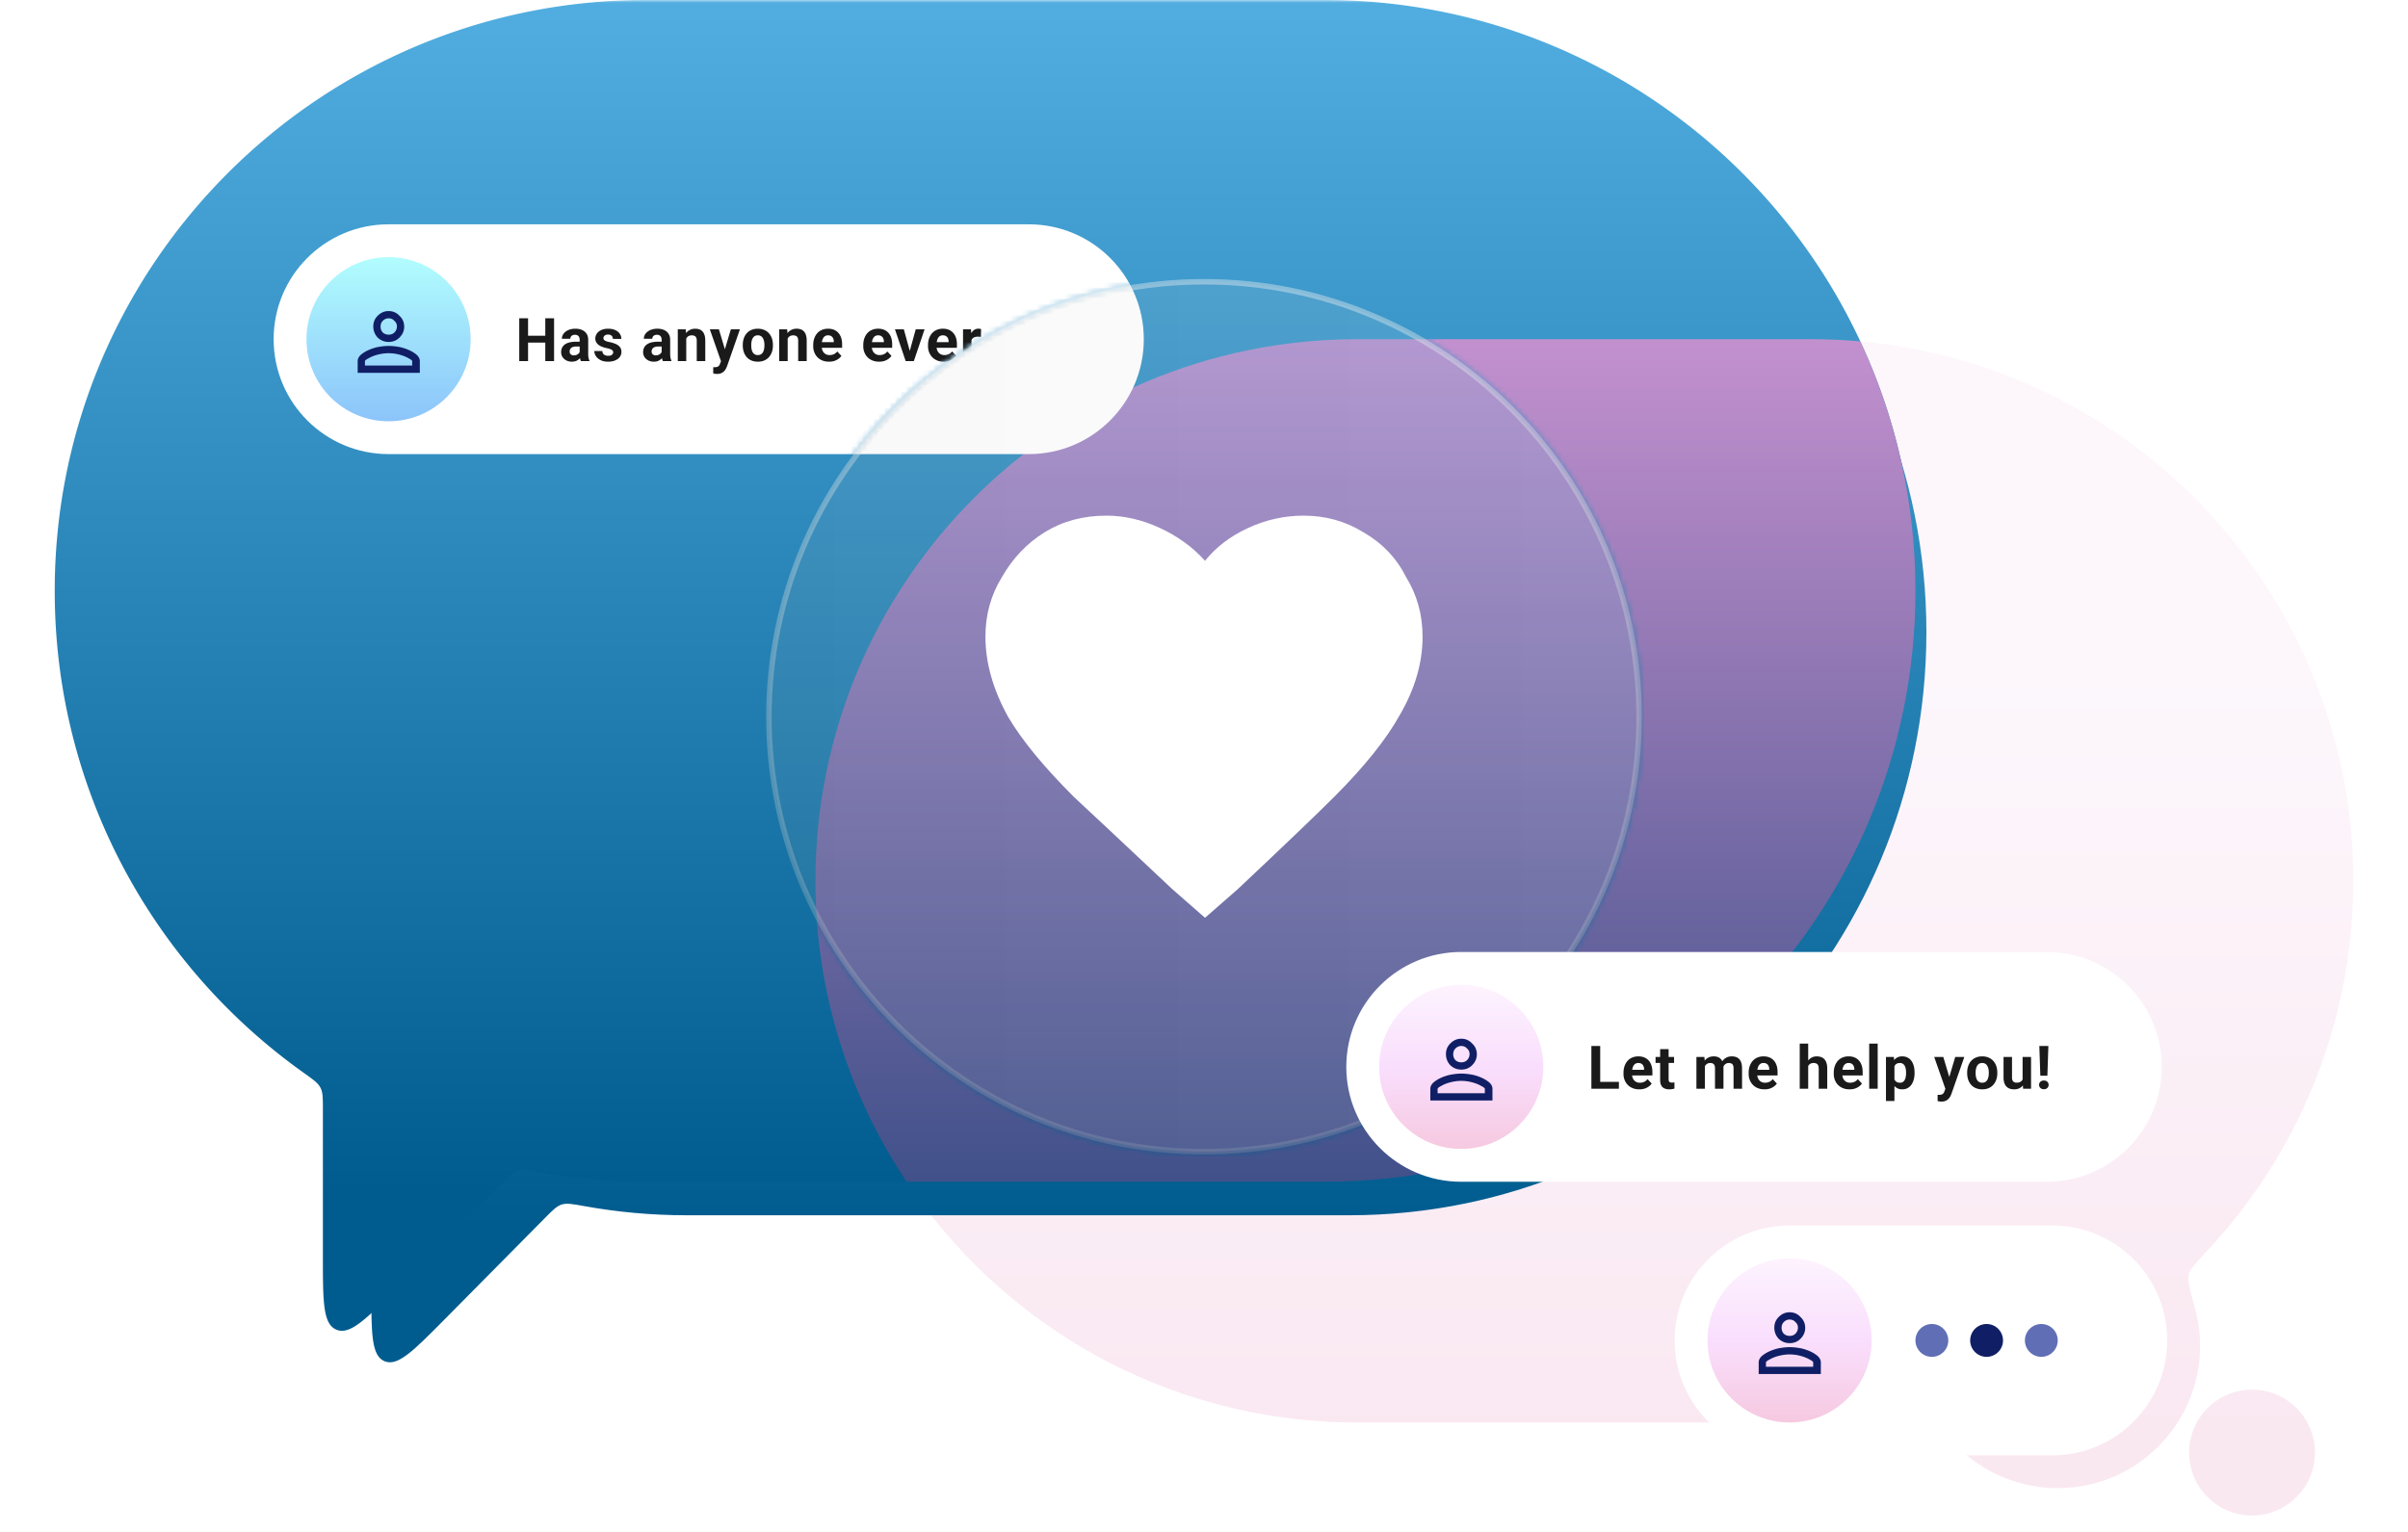
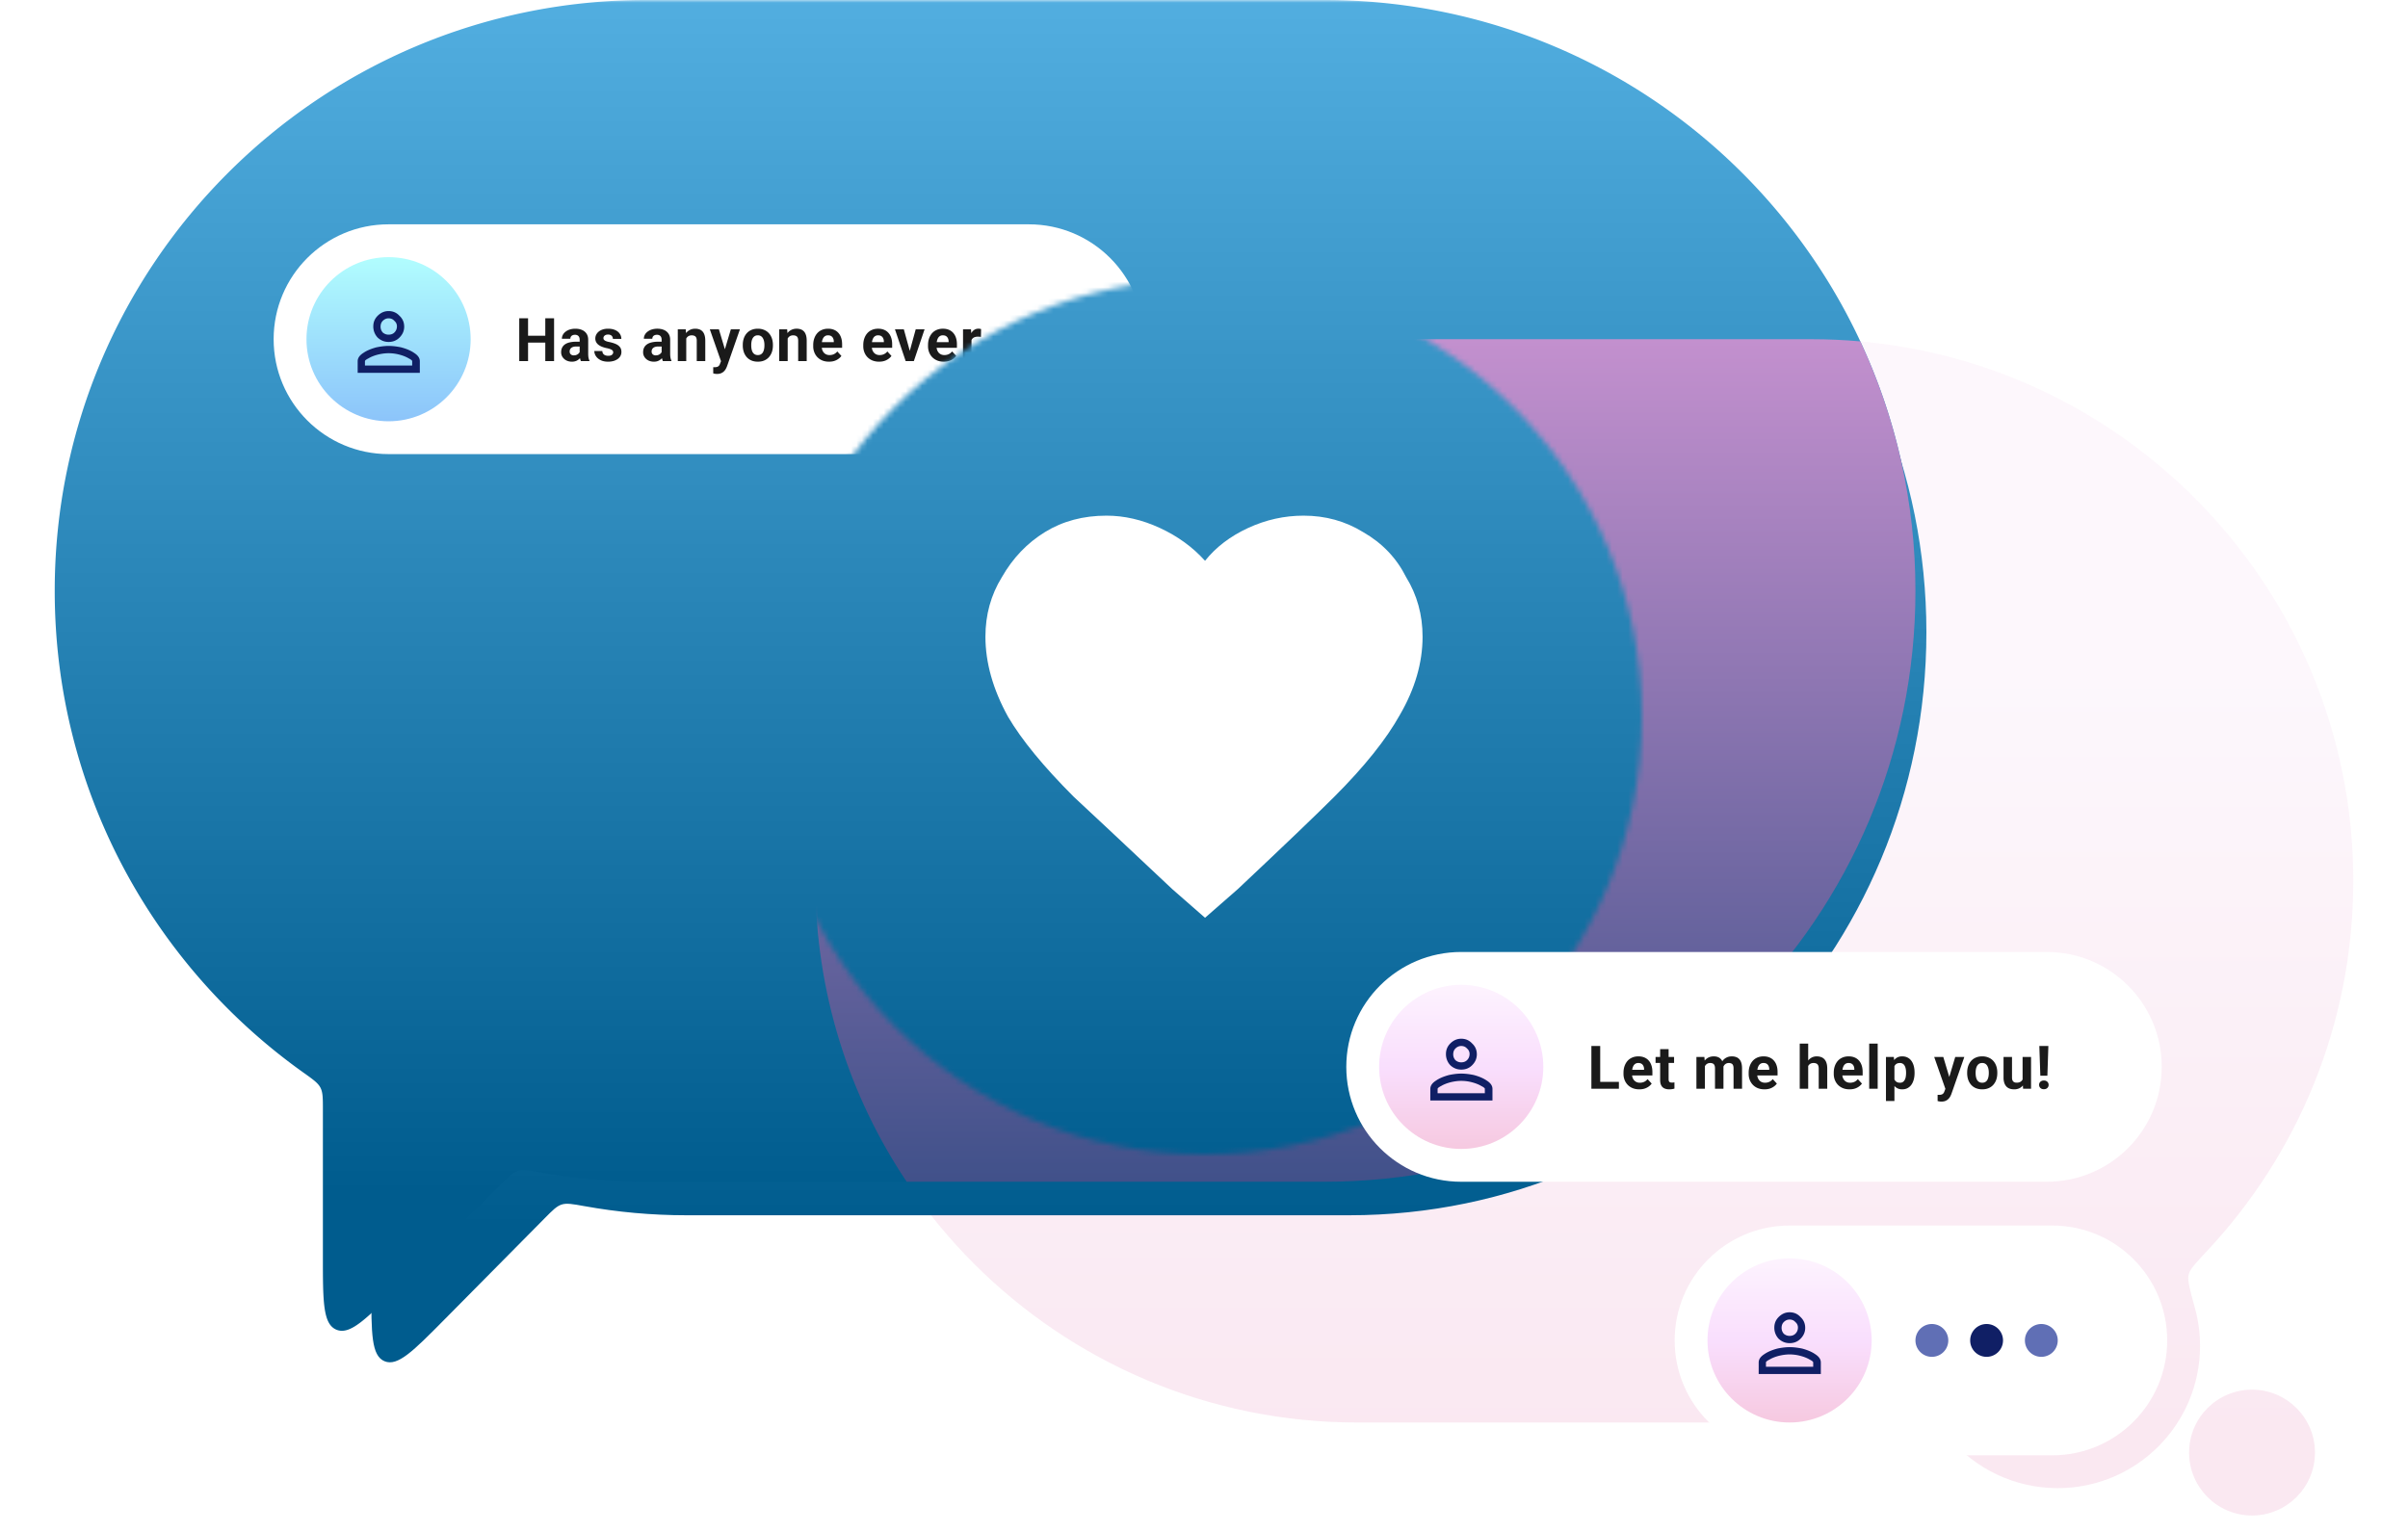
<svg xmlns="http://www.w3.org/2000/svg" width="440" height="280" fill="none">
  <g clip-path="url(#a)">
    <mask id="b" width="440" height="280" x="0" y="0" maskUnits="userSpaceOnUse" style="mask-type:luminance">
      <path fill="#fff" d="M0 0h440v280H0z" />
    </mask>
    <g mask="url(#b)">
      <path fill="url(#c)" fill-opacity=".4" d="M411.5 254c-6.351 0-11.5 5.149-11.5 11.5s5.149 11.5 11.5 11.5 11.5-5.149 11.5-11.5-5.149-11.5-11.5-11.5M248 62c-54.676 0-99 44.324-99 99s44.324 99 99 99h83c5.303 0 10.507-.418 15.584-1.221 2.831-.448 4.246-.672 5.228-.308s2.108 1.691 4.36 4.344C360.94 268.434 368.053 272 376 272c14.359 0 26-11.641 26-26 0-2.407-.327-4.738-.94-6.95-.932-3.37-1.399-5.055-1.147-6.072s1.235-2.062 3.201-4.152C419.785 211.109 430 187.248 430 161c0-54.676-44.324-99-99-99z" />
      <g filter="url(#d)">
        <path fill="url(#e)" d="M239.541 2C297.785 2 345 49.709 345 108.561s-47.215 106.562-105.459 106.562H118.459c-6.38 0-12.628-.573-18.695-1.671-2.141-.386-3.212-.581-4.126-.291s-1.645 1.028-3.105 2.503l-18.35 18.544c-5.676 5.735-8.513 8.602-10.925 7.593-2.41-1.009-2.41-5.064-2.41-13.175V202.1c0-2.061 0-3.09-.435-3.941-.434-.851-1.309-1.48-3.057-2.738C30.51 176.104 13 144.4 13 108.561 13 49.709 60.215 2 118.459 2z" />
      </g>
      <path fill="url(#f)" d="M242 0c59.647 0 108 48.353 108 108s-48.353 108-108 108H118a108.6 108.6 0 0 1-19.145-1.693c-2.193-.392-3.29-.589-4.226-.295s-1.684 1.042-3.179 2.537l-18.793 18.794c-5.812 5.812-8.718 8.718-11.188 7.695C59 242.016 59 237.906 59 229.686v-26.885c0-2.088 0-3.131-.445-3.994-.444-.862-1.34-1.5-3.13-2.775C27.931 176.454 10 144.322 10 108 10 48.353 58.353 0 118 0z" />
      <mask id="g" width="440" height="280" x="0" y="0" maskUnits="userSpaceOnUse" style="mask-type:alpha">
        <path fill="#D9D9D9" d="M440 280H0V0h440zM220 51c-44.183 0-80 35.817-80 80s35.817 80 80 80 80-35.817 80-80-35.817-80-80-80" />
      </mask>
      <g mask="url(#g)">
        <g filter="url(#h)">
          <path fill="#fff" d="M51 62c0-11.046 9.284-20 20.736-20h115.528C198.716 42 208 50.954 208 62s-9.284 20-20.736 20H71.736C60.284 82 51 73.046 51 62" />
        </g>
        <path fill="#fff" d="M50 62c0-11.598 9.402-21 21-21h117c11.598 0 21 9.402 21 21s-9.402 21-21 21H71c-11.598 0-21-9.402-21-21" />
        <path fill="url(#i)" d="M86 62c0-8.284-6.716-15-15-15s-15 6.716-15 15 6.716 15 15 15 15-6.716 15-15" />
        <path fill="#101F65" d="M68.21 59.646q0-1.13.797-1.927.864-.863 1.992-.864 1.195 0 1.993.864.863.796.864 1.992 0 1.131-.864 1.992-.796.798-1.993.797-1.13 0-1.992-.797a2.93 2.93 0 0 1-.797-2.059m4.318 0q0-.597-.466-.996-.398-.465-1.061-.465-.6 0-1.062.465-.4.398-.4 1.063 0 .597.398 1.062.467.398 1.064.398.663 0 1.063-.398.465-.465.464-1.129m-7.172 6.374q0-.864 1.063-1.528.863-.597 2.324-.995 1.261-.267 2.258-.267 1.061 0 2.323.267 1.463.4 2.325.995 1.063.666 1.063 1.528v2.124H65.356zm9.96 0q.002-.2-.663-.53-.664-.4-1.66-.665A7.7 7.7 0 0 0 71 64.56q-.93 0-1.993.264-.995.267-1.66.665-.663.332-.663.53v.797h8.632z" />
        <path fill="#1A1A1A" d="M100.094 61.365v1.257h-4.082v-1.257zM96.49 58.18V66h-1.611v-7.82zm4.753 0V66h-1.606v-7.82zm4.676 6.51V62.1q0-.279-.091-.477a.7.7 0 0 0-.285-.317.94.94 0 0 0-.489-.113q-.258 0-.445.09a.65.65 0 0 0-.291.254.7.7 0 0 0-.102.38h-1.546q0-.369.171-.703.173-.333.5-.585c.234-.18.498-.316.779-.403a3.4 3.4 0 0 1 1.02-.145q.676 0 1.203.226.526.225.828.676.306.45.306 1.128v2.487q0 .477.059.784.058.3.172.527v.09h-1.563a2.2 2.2 0 0 1-.172-.59 5 5 0 0 1-.054-.72m.204-2.23.011.876h-.865q-.271-.005-.532.07c-.136.04-.262.107-.37.199a.8.8 0 0 0-.215.29 1 1 0 0 0-.064.365q0 .198.091.36a.65.65 0 0 0 .263.247c.126.06.264.089.403.086q.35 0 .607-.14.258-.14.397-.344a.7.7 0 0 0 .151-.386l.408.655q-.096.239-.236.456a1.9 1.9 0 0 1-.914.784 2 2 0 0 1-.752.13 2.26 2.26 0 0 1-1.004-.22 1.84 1.84 0 0 1-.709-.62 1.6 1.6 0 0 1-.258-.901q0-.458.172-.81.172-.356.505-.597.339-.247.843-.37a4.8 4.8 0 0 1 1.171-.13zm5.922 1.934a.5.5 0 0 0-.097-.3q-.096-.135-.36-.248a3.5 3.5 0 0 0-.746-.215 6 6 0 0 1-.822-.241q-.376-.15-.655-.36a1.6 1.6 0 0 1-.43-.494 1.4 1.4 0 0 1-.156-.661q0-.366.156-.687.162-.324.457-.57.3-.252.73-.392.435-.145.978-.145.757 0 1.299.242.549.24.838.666.296.42.296.956h-1.547a.8.8 0 0 0-.097-.403.64.64 0 0 0-.29-.285 1.04 1.04 0 0 0-.505-.107q-.258 0-.445.09a.7.7 0 0 0-.291.237.57.57 0 0 0-.096.323q0 .135.053.242.06.1.188.188.129.084.333.16.21.07.516.13.628.128 1.123.338.493.204.784.559.29.348.29.918 0 .387-.172.709a1.7 1.7 0 0 1-.494.564 2.5 2.5 0 0 1-.774.37 3.6 3.6 0 0 1-1.004.13q-.811 0-1.375-.29-.558-.291-.849-.736a1.7 1.7 0 0 1-.284-.924h1.466a.86.86 0 0 0 .161.51.9.9 0 0 0 .392.28q.242.085.521.085.301 0 .5-.08a.7.7 0 0 0 .301-.226.55.55 0 0 0 .107-.333m8.852.295V62.1q0-.28-.091-.478a.7.7 0 0 0-.285-.317.94.94 0 0 0-.489-.113q-.257 0-.446.09a.65.65 0 0 0-.29.254.7.7 0 0 0-.102.38h-1.547q0-.369.172-.703.172-.335.5-.585c.234-.18.498-.316.779-.403a3.4 3.4 0 0 1 1.02-.145q.677 0 1.203.226.527.225.827.676.307.45.307 1.128v2.487q0 .477.059.784.058.3.172.527v.09h-1.563a2.2 2.2 0 0 1-.172-.59 5 5 0 0 1-.054-.72m.204-2.228.011.876h-.865q-.271-.005-.532.07-.206.06-.37.199a.76.76 0 0 0-.215.29 1 1 0 0 0-.065.365.654.654 0 0 0 .355.607c.126.06.264.089.403.086q.35 0 .607-.14.258-.14.397-.344a.7.7 0 0 0 .151-.386l.408.655q-.097.24-.237.456a1.904 1.904 0 0 1-.913.784 2 2 0 0 1-.752.13 2.26 2.26 0 0 1-1.004-.22 1.83 1.83 0 0 1-.709-.62 1.6 1.6 0 0 1-.258-.901q0-.458.172-.81.172-.356.505-.597.337-.247.843-.37a4.8 4.8 0 0 1 1.171-.13zm4.294-1.03V66h-1.546v-5.812h1.45zm-.225 1.46h-.419q0-.645.166-1.16.167-.522.468-.886c.191-.24.436-.434.714-.564q.419-.2.935-.2.408 0 .746.119.339.117.58.376.247.258.376.682.135.425.135 1.037V66h-1.558v-3.711q0-.387-.108-.602a.6.6 0 0 0-.316-.3 1.2 1.2 0 0 0-.505-.092 1.14 1.14 0 0 0-.543.123q-.225.123-.376.344-.145.214-.22.505a2.5 2.5 0 0 0-.075.624m6.835 2.454 1.541-5.157h1.66l-2.336 6.688q-.088.242-.205.472a1.9 1.9 0 0 1-.338.478q-.21.23-.532.376a1.9 1.9 0 0 1-.779.145q-.22 0-.359-.027a6 6 0 0 1-.333-.075v-1.133h.123q.064.005.124.005.306 0 .499-.07a.7.7 0 0 0 .312-.215q.117-.14.188-.365zm-.645-5.157 1.262 4.21.221 1.64-1.053.112-2.089-5.962zm4.364 2.965v-.112q0-.641.183-1.177.183-.543.532-.94a2.4 2.4 0 0 1 .859-.617q.51-.226 1.171-.226.66 0 1.176.226.516.22.865.617.354.397.537.94.183.537.183 1.177v.112q0 .633-.183 1.177a2.8 2.8 0 0 1-.537.94 2.4 2.4 0 0 1-.859.617q-.51.22-1.171.22-.662 0-1.176-.22a2.4 2.4 0 0 1-.865-.618 2.8 2.8 0 0 1-.532-.94 3.7 3.7 0 0 1-.183-1.176m1.547-.112v.112q0 .366.065.682.065.318.204.559.145.237.376.37a1.1 1.1 0 0 0 .564.135q.322 0 .553-.134.231-.135.371-.371.14-.241.204-.56.07-.315.07-.681v-.112a3 3 0 0 0-.07-.666 1.8 1.8 0 0 0-.21-.56 1.04 1.04 0 0 0-.37-.386 1.06 1.06 0 0 0-.559-.14q-.327 0-.559.14-.225.14-.37.387a1.9 1.9 0 0 0-.204.558 3.3 3.3 0 0 0-.065.667m6.658-1.613V66h-1.547v-5.812h1.45zm-.226 1.46h-.419q0-.645.167-1.16a2.7 2.7 0 0 1 .467-.885 2 2 0 0 1 .715-.564q.418-.2.934-.2.408 0 .747.119.338.117.58.376.247.258.376.682.134.425.134 1.037V66h-1.558v-3.711q0-.387-.107-.602a.6.6 0 0 0-.317-.3 1.2 1.2 0 0 0-.505-.092 1.14 1.14 0 0 0-.542.123 1.1 1.1 0 0 0-.376.344q-.145.214-.22.505a2.4 2.4 0 0 0-.076.622m7.786 3.219q-.677 0-1.214-.214a2.7 2.7 0 0 1-.913-.607 2.7 2.7 0 0 1-.569-.897 3 3 0 0 1-.199-1.096v-.215q0-.66.188-1.208.187-.549.537-.951c.236-.269.529-.48.859-.618q.506-.22 1.139-.22.618 0 1.096.204.477.204.8.58.328.375.494.903.167.52.167 1.16v.644h-4.619V62.54h3.099v-.118q0-.324-.118-.575a.9.9 0 0 0-.344-.408q-.231-.15-.591-.15a1 1 0 0 0-.526.134q-.22.135-.36.376-.135.24-.204.57-.068.35-.065.708v.215q0 .35.097.645.102.294.285.51.187.215.451.333.268.118.607.118.419 0 .778-.161.366-.168.629-.5l.752.817q-.211.29-.5.505a2.7 2.7 0 0 1-.752.397q-.44.15-1.004.15m9.147 0a3.3 3.3 0 0 1-1.214-.214 2.7 2.7 0 0 1-.913-.607 2.7 2.7 0 0 1-.569-.897 3 3 0 0 1-.199-1.096v-.215q0-.66.188-1.208.189-.549.537-.951.355-.404.86-.618.504-.22 1.138-.22.618 0 1.096.204t.8.58q.328.375.495.903.166.52.166 1.16v.644h-4.619V62.54h3.099v-.118q0-.324-.118-.575a.9.9 0 0 0-.344-.408q-.231-.15-.591-.15a1 1 0 0 0-.526.134q-.22.135-.36.376a2 2 0 0 0-.204.57q-.067.35-.064.708v.215q0 .35.096.645.102.294.285.51c.124.142.278.256.451.333q.268.118.607.118.419 0 .779-.161a1.7 1.7 0 0 0 .628-.5l.752.817a2.3 2.3 0 0 1-.499.505 2.7 2.7 0 0 1-.752.397q-.441.15-1.005.15m5.401-1.235 1.289-4.684h1.617L166.982 66h-.977zm-.886-4.684 1.294 4.69.027 1.122h-.983l-1.96-5.812zm7.318 5.92q-.677 0-1.214-.215a2.7 2.7 0 0 1-.913-.607 2.7 2.7 0 0 1-.569-.897 3 3 0 0 1-.199-1.096v-.215q0-.66.188-1.208.189-.549.537-.951.355-.404.86-.618.505-.22 1.138-.22.618 0 1.096.204t.8.58q.328.375.495.903.166.52.166 1.16v.644h-4.619V62.54h3.099v-.118q0-.324-.118-.575a.9.9 0 0 0-.344-.408q-.231-.15-.591-.15a1 1 0 0 0-.526.134q-.22.135-.36.376a2 2 0 0 0-.204.57q-.068.35-.065.708v.215q0 .35.097.645.102.294.285.51c.124.142.278.256.451.333q.268.118.607.118.419 0 .779-.161a1.7 1.7 0 0 0 .628-.5l.752.817a2.3 2.3 0 0 1-.499.505 2.7 2.7 0 0 1-.752.397q-.441.15-1.005.15m5.047-4.653V66h-1.547v-5.812h1.455zm1.751-1.305-.027 1.434a4 4 0 0 0-.274-.027 3 3 0 0 0-.285-.016 1.7 1.7 0 0 0-.569.086q-.236.08-.398.242a1.1 1.1 0 0 0-.236.392q-.075.23-.086.526l-.311-.097q0-.565.112-1.036.114-.479.328-.833.22-.354.537-.548.317-.193.725-.193.13 0 .263.02.113.013.221.05m.19 5.102a.77.77 0 0 1 .237-.574q.242-.231.639-.231t.634.23a.76.76 0 0 1 .241.575.76.76 0 0 1-.241.575q-.237.23-.634.23t-.639-.23a.764.764 0 0 1-.237-.576m3.425 0q0-.343.236-.574.242-.231.639-.231t.634.23a.76.76 0 0 1 .242.575q0 .345-.242.575-.237.23-.634.23t-.639-.23a.78.78 0 0 1-.236-.575m3.424 0q0-.343.236-.574.242-.231.639-.231.398 0 .634.23a.76.76 0 0 1 .242.575q0 .345-.242.575-.236.23-.634.23t-.639-.23a.78.78 0 0 1-.236-.575" />
        <path fill="url(#j)" d="M331 62q4.515.002 8.928.398C346.39 76.252 350 91.704 350 108c0 59.647-48.353 108-108 108h-76.327C155.142 200.269 149 181.352 149 161c0-54.676 44.324-99 99-99z" />
      </g>
      <g filter="url(#k)">
        <path fill="#fff" d="M307 245c0-11.046 9.193-20 20.533-20h46.934c11.34 0 20.533 8.954 20.533 20s-9.193 20-20.533 20h-46.934c-11.34 0-20.533-8.954-20.533-20" />
      </g>
      <path fill="#fff" d="M306 245c0-11.598 9.402-21 21-21h48c11.598 0 21 9.402 21 21s-9.402 21-21 21h-48c-11.598 0-21-9.402-21-21" />
      <path fill="url(#l)" d="M312 245c0-8.284 6.716-15 15-15s15 6.716 15 15-6.716 15-15 15-15-6.716-15-15" />
      <path fill="#101F65" d="M324.211 242.645q0-1.13.797-1.926.864-.864 1.992-.864 1.197 0 1.992.864.864.796.863 1.992 0 1.131-.863 1.992-.795.798-1.992.797-1.13 0-1.992-.797a2.93 2.93 0 0 1-.797-2.058m4.316 0a1.26 1.26 0 0 0-.465-.997q-.398-.464-1.062-.464-.597 0-1.062.464-.399.4-.399 1.063 0 .599.399 1.062.465.399 1.062.399.664 0 1.062-.399.465-.463.465-1.128m-7.172 6.375q0-.864 1.063-1.528.864-.597 2.324-.996 1.262-.266 2.258-.266 1.062 0 2.324.266 1.461.399 2.324.996 1.063.664 1.063 1.528v2.125h-11.356zm9.961 0q0-.2-.664-.532-.663-.397-1.66-.664a7.7 7.7 0 0 0-1.992-.265q-.93 0-1.992.265-.997.267-1.66.664-.663.334-.664.532v.796h8.632z" />
      <path fill="#606FB5" d="M353 248a3 3 0 1 0 0-6 3 3 0 0 0 0 6" />
      <path fill="#101F65" d="M363 248a3 3 0 1 0 0-6 3 3 0 0 0 0 6" />
      <path fill="#606FB5" d="M373 248a3 3 0 1 0 0-6 3 3 0 0 0 0 6" />
      <mask id="m" width="160" height="160" x="140" y="51" maskUnits="userSpaceOnUse" style="mask-type:alpha">
-         <path fill="#D9D9D9" d="M220 211c44.183 0 80-35.817 80-80s-35.817-80-80-80-80 35.817-80 80 35.817 80 80 80" />
-       </mask>
+         </mask>
      <g mask="url(#m)">
        <g filter="url(#n)">
          <path fill="url(#o)" d="M331 62q4.515.002 8.928.398C346.39 76.252 350 91.704 350 108c0 59.647-48.353 108-108 108h-76.327C155.142 200.269 149 181.352 149 161c0-54.676 44.324-99 99-99z" />
        </g>
        <g filter="url(#p)">
-           <path fill="#fff" d="M50 62c0-11.598 9.402-21 21-21h117c11.598 0 21 9.402 21 21s-9.402 21-21 21H71c-11.598 0-21-9.402-21-21" />
-         </g>
+           </g>
      </g>
-       <path fill="url(#q)" fill-opacity=".1" stroke="url(#r)" d="M220 210.5c43.907 0 79.5-35.593 79.5-79.5S263.907 51.5 220 51.5s-79.5 35.593-79.5 79.5 35.593 79.5 79.5 79.5Z" />
      <g filter="url(#s)">
        <path fill="#fff" d="M373.282 175H267.718C256.276 175 247 183.954 247 195s9.276 20 20.718 20h105.564c11.442 0 20.718-8.954 20.718-20s-9.276-20-20.718-20" />
      </g>
      <path fill="#fff" d="M374 174H267c-11.598 0-21 9.402-21 21s9.402 21 21 21h107c11.598 0 21-9.402 21-21s-9.402-21-21-21" />
      <path fill="url(#t)" d="M252 195c0-8.284 6.716-15 15-15s15 6.716 15 15-6.716 15-15 15-15-6.716-15-15" />
      <path fill="#101F65" d="M264.211 192.645q0-1.13.797-1.926.864-.864 1.992-.864 1.197 0 1.992.864.864.796.863 1.992 0 1.131-.863 1.992-.795.798-1.992.797-1.13 0-1.992-.797a2.93 2.93 0 0 1-.797-2.058m4.316 0a1.26 1.26 0 0 0-.465-.997q-.398-.464-1.062-.464-.597 0-1.062.464-.399.4-.399 1.063 0 .599.399 1.062.465.399 1.062.399.664 0 1.062-.399.465-.463.465-1.128m-7.172 6.375q0-.864 1.063-1.528.864-.597 2.324-.996 1.262-.266 2.258-.266 1.062 0 2.324.266 1.461.399 2.324.996 1.063.664 1.063 1.528v2.125h-11.356zm9.961 0q0-.2-.664-.532-.663-.397-1.66-.664a7.7 7.7 0 0 0-1.992-.265q-.93 0-1.992.265-.997.267-1.66.664-.663.334-.664.532v.796h8.632z" />
      <path fill="#1A1A1A" d="M295.813 197.743V199h-3.937v-1.257zm-3.416-6.563V199h-1.612v-7.82zm7.151 7.927q-.676 0-1.213-.214a2.7 2.7 0 0 1-.914-.607 2.7 2.7 0 0 1-.569-.897 3 3 0 0 1-.199-1.096v-.215q0-.66.188-1.208.189-.547.537-.951.355-.403.86-.618.504-.22 1.139-.22.617 0 1.095.204.479.204.801.58.327.376.494.903.166.52.166 1.16v.644h-4.619v-1.031h3.099v-.118q0-.323-.118-.575a.9.9 0 0 0-.344-.408q-.231-.15-.591-.15a1 1 0 0 0-.526.134 1.03 1.03 0 0 0-.36.376q-.145.269-.204.569a3.6 3.6 0 0 0-.064.709v.215q0 .35.096.645.102.296.285.51.188.215.451.333.269.118.607.118.419 0 .779-.161.365-.167.628-.5l.752.817a2.3 2.3 0 0 1-.499.505 2.7 2.7 0 0 1-.752.397q-.441.15-1.005.15m6.347-5.919v1.096h-3.384v-1.096zm-2.546-1.434h1.547v5.495q0 .252.064.387a.4.4 0 0 0 .204.188q.135.048.338.048.146 0 .258-.011.1-.012.199-.032l.005 1.139a3 3 0 0 1-.94.139 2.2 2.2 0 0 1-.891-.166 1.23 1.23 0 0 1-.58-.548q-.204-.376-.204-.988zm8.18 2.638V199h-1.552v-5.812h1.456zm-.215 1.498h-.429q0-.607.145-1.117.15-.516.435-.892.29-.381.714-.59.425-.21.983-.21.387 0 .709.118.322.112.553.36.237.241.365.634.129.387.129.929V199h-1.546v-3.706q0-.397-.108-.612a.6.6 0 0 0-.306-.301 1.15 1.15 0 0 0-.467-.086q-.301 0-.527.123a1.05 1.05 0 0 0-.365.344 1.5 1.5 0 0 0-.215.505 2.6 2.6 0 0 0-.07.623m3.459-.177-.553.07q0-.57.14-1.058c.089-.31.233-.601.424-.86q.284-.37.704-.574.418-.21.967-.21.419 0 .762.124.344.117.586.381.246.257.376.677.134.418.134 1.026V199h-1.552v-3.711q0-.403-.108-.613a.56.56 0 0 0-.301-.295 1.1 1.1 0 0 0-.461-.086 1.013 1.013 0 0 0-.838.413q-.14.194-.21.452-.07.252-.07.553m7.646 3.394q-.676 0-1.214-.214a2.7 2.7 0 0 1-.913-.607 2.7 2.7 0 0 1-.569-.897 3 3 0 0 1-.199-1.096v-.215q0-.66.188-1.208.189-.547.537-.951.355-.403.86-.618.505-.22 1.138-.22.618 0 1.096.204t.8.58c.226.263.395.571.495.903q.166.52.166 1.16v.644h-4.619v-1.031h3.099v-.118q0-.323-.118-.575a.9.9 0 0 0-.344-.408q-.231-.15-.591-.15a1 1 0 0 0-.526.134 1.03 1.03 0 0 0-.36.376q-.145.269-.204.569a3.6 3.6 0 0 0-.064.709v.215q0 .35.096.645.102.296.285.51.188.215.451.333.268.118.607.118.419 0 .779-.161.365-.167.628-.5l.752.817a2.3 2.3 0 0 1-.499.505 2.7 2.7 0 0 1-.752.397q-.441.15-1.005.15m7.982-8.357V199h-1.547v-8.25zm-.22 5.14h-.424q.005-.607.161-1.117.155-.516.446-.892c.184-.246.42-.448.692-.59q.41-.21.903-.21.43 0 .779.124.354.117.607.386.257.264.397.693.14.43.14 1.042V199h-1.558v-3.685q0-.386-.113-.607a.62.62 0 0 0-.317-.316 1.2 1.2 0 0 0-.505-.097 1.2 1.2 0 0 0-.569.123 1 1 0 0 0-.371.344 1.5 1.5 0 0 0-.204.505 3 3 0 0 0-.064.623m7.786 3.217q-.678 0-1.214-.214a2.7 2.7 0 0 1-.913-.607 2.7 2.7 0 0 1-.57-.897 3 3 0 0 1-.198-1.096v-.215q0-.66.187-1.208c.118-.348.3-.671.538-.951q.354-.403.859-.618.505-.22 1.139-.22.617 0 1.095.204.48.204.801.58.327.376.494.903.166.52.166 1.16v.644h-4.619v-1.031h3.099v-.118q0-.323-.118-.575a.9.9 0 0 0-.344-.408q-.231-.15-.59-.15a1 1 0 0 0-.527.134 1.03 1.03 0 0 0-.36.376q-.145.269-.204.569a3.6 3.6 0 0 0-.064.709v.215q0 .35.096.645.102.296.285.51.188.215.451.333.269.118.607.118.42 0 .779-.161.366-.167.628-.5l.752.817a2.3 2.3 0 0 1-.499.505 2.7 2.7 0 0 1-.752.397q-.44.15-1.004.15m5.132-8.357V199h-1.552v-8.25zm3.059 3.556v6.928h-1.547v-8.046h1.434zm3.679 1.724v.113q0 .633-.15 1.176-.145.543-.43.945-.285.398-.709.623-.419.22-.967.22a1.9 1.9 0 0 1-.924-.214 1.9 1.9 0 0 1-.66-.602 3.6 3.6 0 0 1-.425-.908 7 7 0 0 1-.247-1.106v-.296q.087-.633.247-1.16.162-.531.425-.918.268-.393.655-.607.392-.215.918-.215.553 0 .973.21.423.209.709.601.29.392.435.935.15.542.15 1.203m-1.552.113v-.113a3.3 3.3 0 0 0-.065-.682 1.8 1.8 0 0 0-.193-.554.93.93 0 0 0-.854-.499q-.317 0-.543.102a.9.9 0 0 0-.359.295q-.147.211-.21.462a3 3 0 0 0-.086.607v.747q.027.397.151.714.123.312.381.494.257.183.677.183a.94.94 0 0 0 .515-.134q.21-.14.339-.382.134-.242.188-.558.059-.318.059-.682m7.445 2.202 1.541-5.157h1.66l-2.337 6.687q-.075.22-.204.473a1.9 1.9 0 0 1-.338.478 1.6 1.6 0 0 1-.532.376q-.317.145-.779.145-.22 0-.36-.027a7 7 0 0 1-.333-.075v-1.133h.124q.064.005.123.005.307 0 .5-.07a.7.7 0 0 0 .311-.214q.119-.14.188-.366zm-.645-5.157 1.262 4.211.22 1.639-1.052.112-2.09-5.962zm4.364 2.965v-.112q0-.64.183-1.177.183-.542.532-.94t.859-.617q.51-.226 1.171-.226c.404-.007.804.07 1.176.226q.516.22.865.617.354.398.537.94.183.537.183 1.177v.112q0 .634-.183 1.177a2.8 2.8 0 0 1-.537.94 2.4 2.4 0 0 1-.86.617q-.51.22-1.17.22a3 3 0 0 1-1.177-.22 2.4 2.4 0 0 1-.864-.617 2.8 2.8 0 0 1-.532-.94 3.7 3.7 0 0 1-.183-1.177m1.547-.112v.112q0 .366.065.682.065.318.204.559.144.237.376.371.231.134.564.134.322 0 .553-.134c.154-.089.282-.217.37-.371q.14-.241.205-.559.069-.316.069-.682v-.112q0-.356-.069-.666a1.8 1.8 0 0 0-.21-.559 1.04 1.04 0 0 0-.371-.387 1.06 1.06 0 0 0-.558-.139q-.328 0-.559.139a1.1 1.1 0 0 0-.37.387 1.8 1.8 0 0 0-.204.559 3.3 3.3 0 0 0-.065.666m8.581 1.568v-4.421h1.546V199h-1.455zm.171-1.192.457-.011q0 .58-.134 1.079-.135.495-.403.86-.269.36-.677.564a2.2 2.2 0 0 1-.961.198q-.425 0-.784-.118a1.6 1.6 0 0 1-.613-.381 1.9 1.9 0 0 1-.397-.671 3.1 3.1 0 0 1-.14-.994v-3.755h1.547v3.766q0 .257.059.435a.8.8 0 0 0 .177.29.66.66 0 0 0 .264.161q.155.048.343.048.479 0 .752-.193.28-.194.392-.527.118-.338.118-.751m4.537-5.237-.178 5.43h-1.289l-.182-5.43zm-1.692 7.111a.75.75 0 0 1 .236-.569q.241-.231.634-.231.397 0 .634.231.236.225.236.569a.75.75 0 0 1-.236.564q-.237.231-.634.231-.393 0-.634-.231a.77.77 0 0 1-.236-.564" />
      <path fill="#fff" d="m220.189 167.75-6-5.25q-12.75-12-18-16.875-8.25-8.25-12-14.625-4.127-7.5-4.127-14.625 0-6 3-10.875 3-5.25 7.877-8.25 4.875-3 11.25-3 4.875 0 9.75 2.25t8.25 6q3-3.75 7.873-6 4.877-2.25 10.127-2.25 6 0 10.873 3 5.25 3 7.876 8.25 3 4.875 3 10.875 0 7.125-4.126 14.25-3.75 6.75-12 15-4.873 4.875-17.623 16.875z" />
    </g>
  </g>
  <defs>
    <linearGradient id="c" x1="260" x2="260" y1="62" y2="260" gradientUnits="userSpaceOnUse">
      <stop offset=".298" stop-color="#F9ECF8" />
      <stop offset="1" stop-color="#F2C6DD" />
    </linearGradient>
    <linearGradient id="e" x1="179" x2="179" y1="-72.14" y2="217.096" gradientUnits="userSpaceOnUse">
      <stop stop-color="#6ECAFC" />
      <stop offset="1" stop-color="#005C8E" />
    </linearGradient>
    <linearGradient id="f" x1="180" x2="180" y1="-75.141" y2="218" gradientUnits="userSpaceOnUse">
      <stop stop-color="#6ECAFC" />
      <stop offset="1" stop-color="#005C8E" />
    </linearGradient>
    <linearGradient id="i" x1="71" x2="71" y1="47" y2="77" gradientUnits="userSpaceOnUse">
      <stop stop-color="#B1FDFE" />
      <stop offset="1" stop-color="#8CC4FA" />
    </linearGradient>
    <linearGradient id="j" x1="180" x2="180" y1="62" y2="218" gradientUnits="userSpaceOnUse">
      <stop stop-color="#C390CE" />
      <stop offset="1" stop-color="#3F5089" />
    </linearGradient>
    <linearGradient id="l" x1="327" x2="327" y1="230" y2="260" gradientUnits="userSpaceOnUse">
      <stop stop-color="#FDF3FE" />
      <stop offset=".51" stop-color="#F9DEFD" />
      <stop offset="1" stop-color="#F6C9E0" />
    </linearGradient>
    <linearGradient id="o" x1="180" x2="180" y1="62" y2="218" gradientUnits="userSpaceOnUse">
      <stop stop-color="#AE90CE" />
      <stop offset="1" stop-color="#3F5089" />
    </linearGradient>
    <linearGradient id="q" x1="300" x2="140" y1="131" y2="131" gradientUnits="userSpaceOnUse">
      <stop stop-color="#F2F2F2" />
      <stop offset="1" stop-color="#BFBFBF" />
    </linearGradient>
    <linearGradient id="r" x1="220" x2="220" y1="51" y2="211" gradientUnits="userSpaceOnUse">
      <stop stop-color="#F2F2F2" stop-opacity=".4" />
      <stop offset="1" stop-color="#BFBFBF" stop-opacity=".2" />
    </linearGradient>
    <linearGradient id="t" x1="267" x2="267" y1="180" y2="210" gradientUnits="userSpaceOnUse">
      <stop stop-color="#FDF3FE" />
      <stop offset=".51" stop-color="#F9DEFD" />
      <stop offset="1" stop-color="#F6C9E0" />
    </linearGradient>
    <filter id="d" width="356" height="264" x="8" y="-3" color-interpolation-filters="sRGB" filterUnits="userSpaceOnUse">
      <feFlood flood-opacity="0" result="BackgroundImageFix" />
      <feColorMatrix in="SourceAlpha" result="hardAlpha" values="0 0 0 0 0 0 0 0 0 0 0 0 0 0 0 0 0 0 127 0" />
      <feOffset dx="7" dy="7" />
      <feGaussianBlur stdDeviation="6" />
      <feComposite in2="hardAlpha" operator="out" />
      <feColorMatrix values="0 0 0 0 0.317 0 0 0 0 0.233 0 0 0 0 0.427 0 0 0 0.2 0" />
      <feBlend in2="BackgroundImageFix" result="effect1_dropShadow_175_5257" />
      <feBlend in="SourceGraphic" in2="effect1_dropShadow_175_5257" result="shape" />
    </filter>
    <filter id="h" width="197" height="80" x="31" y="22" color-interpolation-filters="sRGB" filterUnits="userSpaceOnUse">
      <feFlood flood-opacity="0" result="BackgroundImageFix" />
      <feColorMatrix in="SourceAlpha" result="hardAlpha" values="0 0 0 0 0 0 0 0 0 0 0 0 0 0 0 0 0 0 127 0" />
      <feOffset />
      <feGaussianBlur stdDeviation="10" />
      <feComposite in2="hardAlpha" operator="out" />
      <feColorMatrix values="0 0 0 0 0 0 0 0 0 0 0 0 0 0 0 0 0 0 0.1 0" />
      <feBlend in2="BackgroundImageFix" result="effect1_dropShadow_175_5257" />
      <feBlend in="SourceGraphic" in2="effect1_dropShadow_175_5257" result="shape" />
    </filter>
    <filter id="k" width="128" height="80" x="287" y="205" color-interpolation-filters="sRGB" filterUnits="userSpaceOnUse">
      <feFlood flood-opacity="0" result="BackgroundImageFix" />
      <feColorMatrix in="SourceAlpha" result="hardAlpha" values="0 0 0 0 0 0 0 0 0 0 0 0 0 0 0 0 0 0 127 0" />
      <feOffset />
      <feGaussianBlur stdDeviation="10" />
      <feComposite in2="hardAlpha" operator="out" />
      <feColorMatrix values="0 0 0 0 0 0 0 0 0 0 0 0 0 0 0 0 0 0 0.1 0" />
      <feBlend in2="BackgroundImageFix" result="effect1_dropShadow_175_5257" />
      <feBlend in="SourceGraphic" in2="effect1_dropShadow_175_5257" result="shape" />
    </filter>
    <filter id="n" width="241" height="194" x="129" y="42" color-interpolation-filters="sRGB" filterUnits="userSpaceOnUse">
      <feFlood flood-opacity="0" result="BackgroundImageFix" />
      <feBlend in="SourceGraphic" in2="BackgroundImageFix" result="shape" />
      <feGaussianBlur result="effect1_foregroundBlur_175_5257" stdDeviation="10" />
    </filter>
    <filter id="p" width="199" height="82" x="30" y="21" color-interpolation-filters="sRGB" filterUnits="userSpaceOnUse">
      <feFlood flood-opacity="0" result="BackgroundImageFix" />
      <feBlend in="SourceGraphic" in2="BackgroundImageFix" result="shape" />
      <feGaussianBlur result="effect1_foregroundBlur_175_5257" stdDeviation="10" />
    </filter>
    <filter id="s" width="187" height="80" x="227" y="155" color-interpolation-filters="sRGB" filterUnits="userSpaceOnUse">
      <feFlood flood-opacity="0" result="BackgroundImageFix" />
      <feColorMatrix in="SourceAlpha" result="hardAlpha" values="0 0 0 0 0 0 0 0 0 0 0 0 0 0 0 0 0 0 127 0" />
      <feOffset />
      <feGaussianBlur stdDeviation="10" />
      <feComposite in2="hardAlpha" operator="out" />
      <feColorMatrix values="0 0 0 0 0 0 0 0 0 0 0 0 0 0 0 0 0 0 0.1 0" />
      <feBlend in2="BackgroundImageFix" result="effect1_dropShadow_175_5257" />
      <feBlend in="SourceGraphic" in2="effect1_dropShadow_175_5257" result="shape" />
    </filter>
    <clipPath id="a">
      <path fill="#fff" d="M0 0h440v280H0z" />
    </clipPath>
  </defs>
</svg>